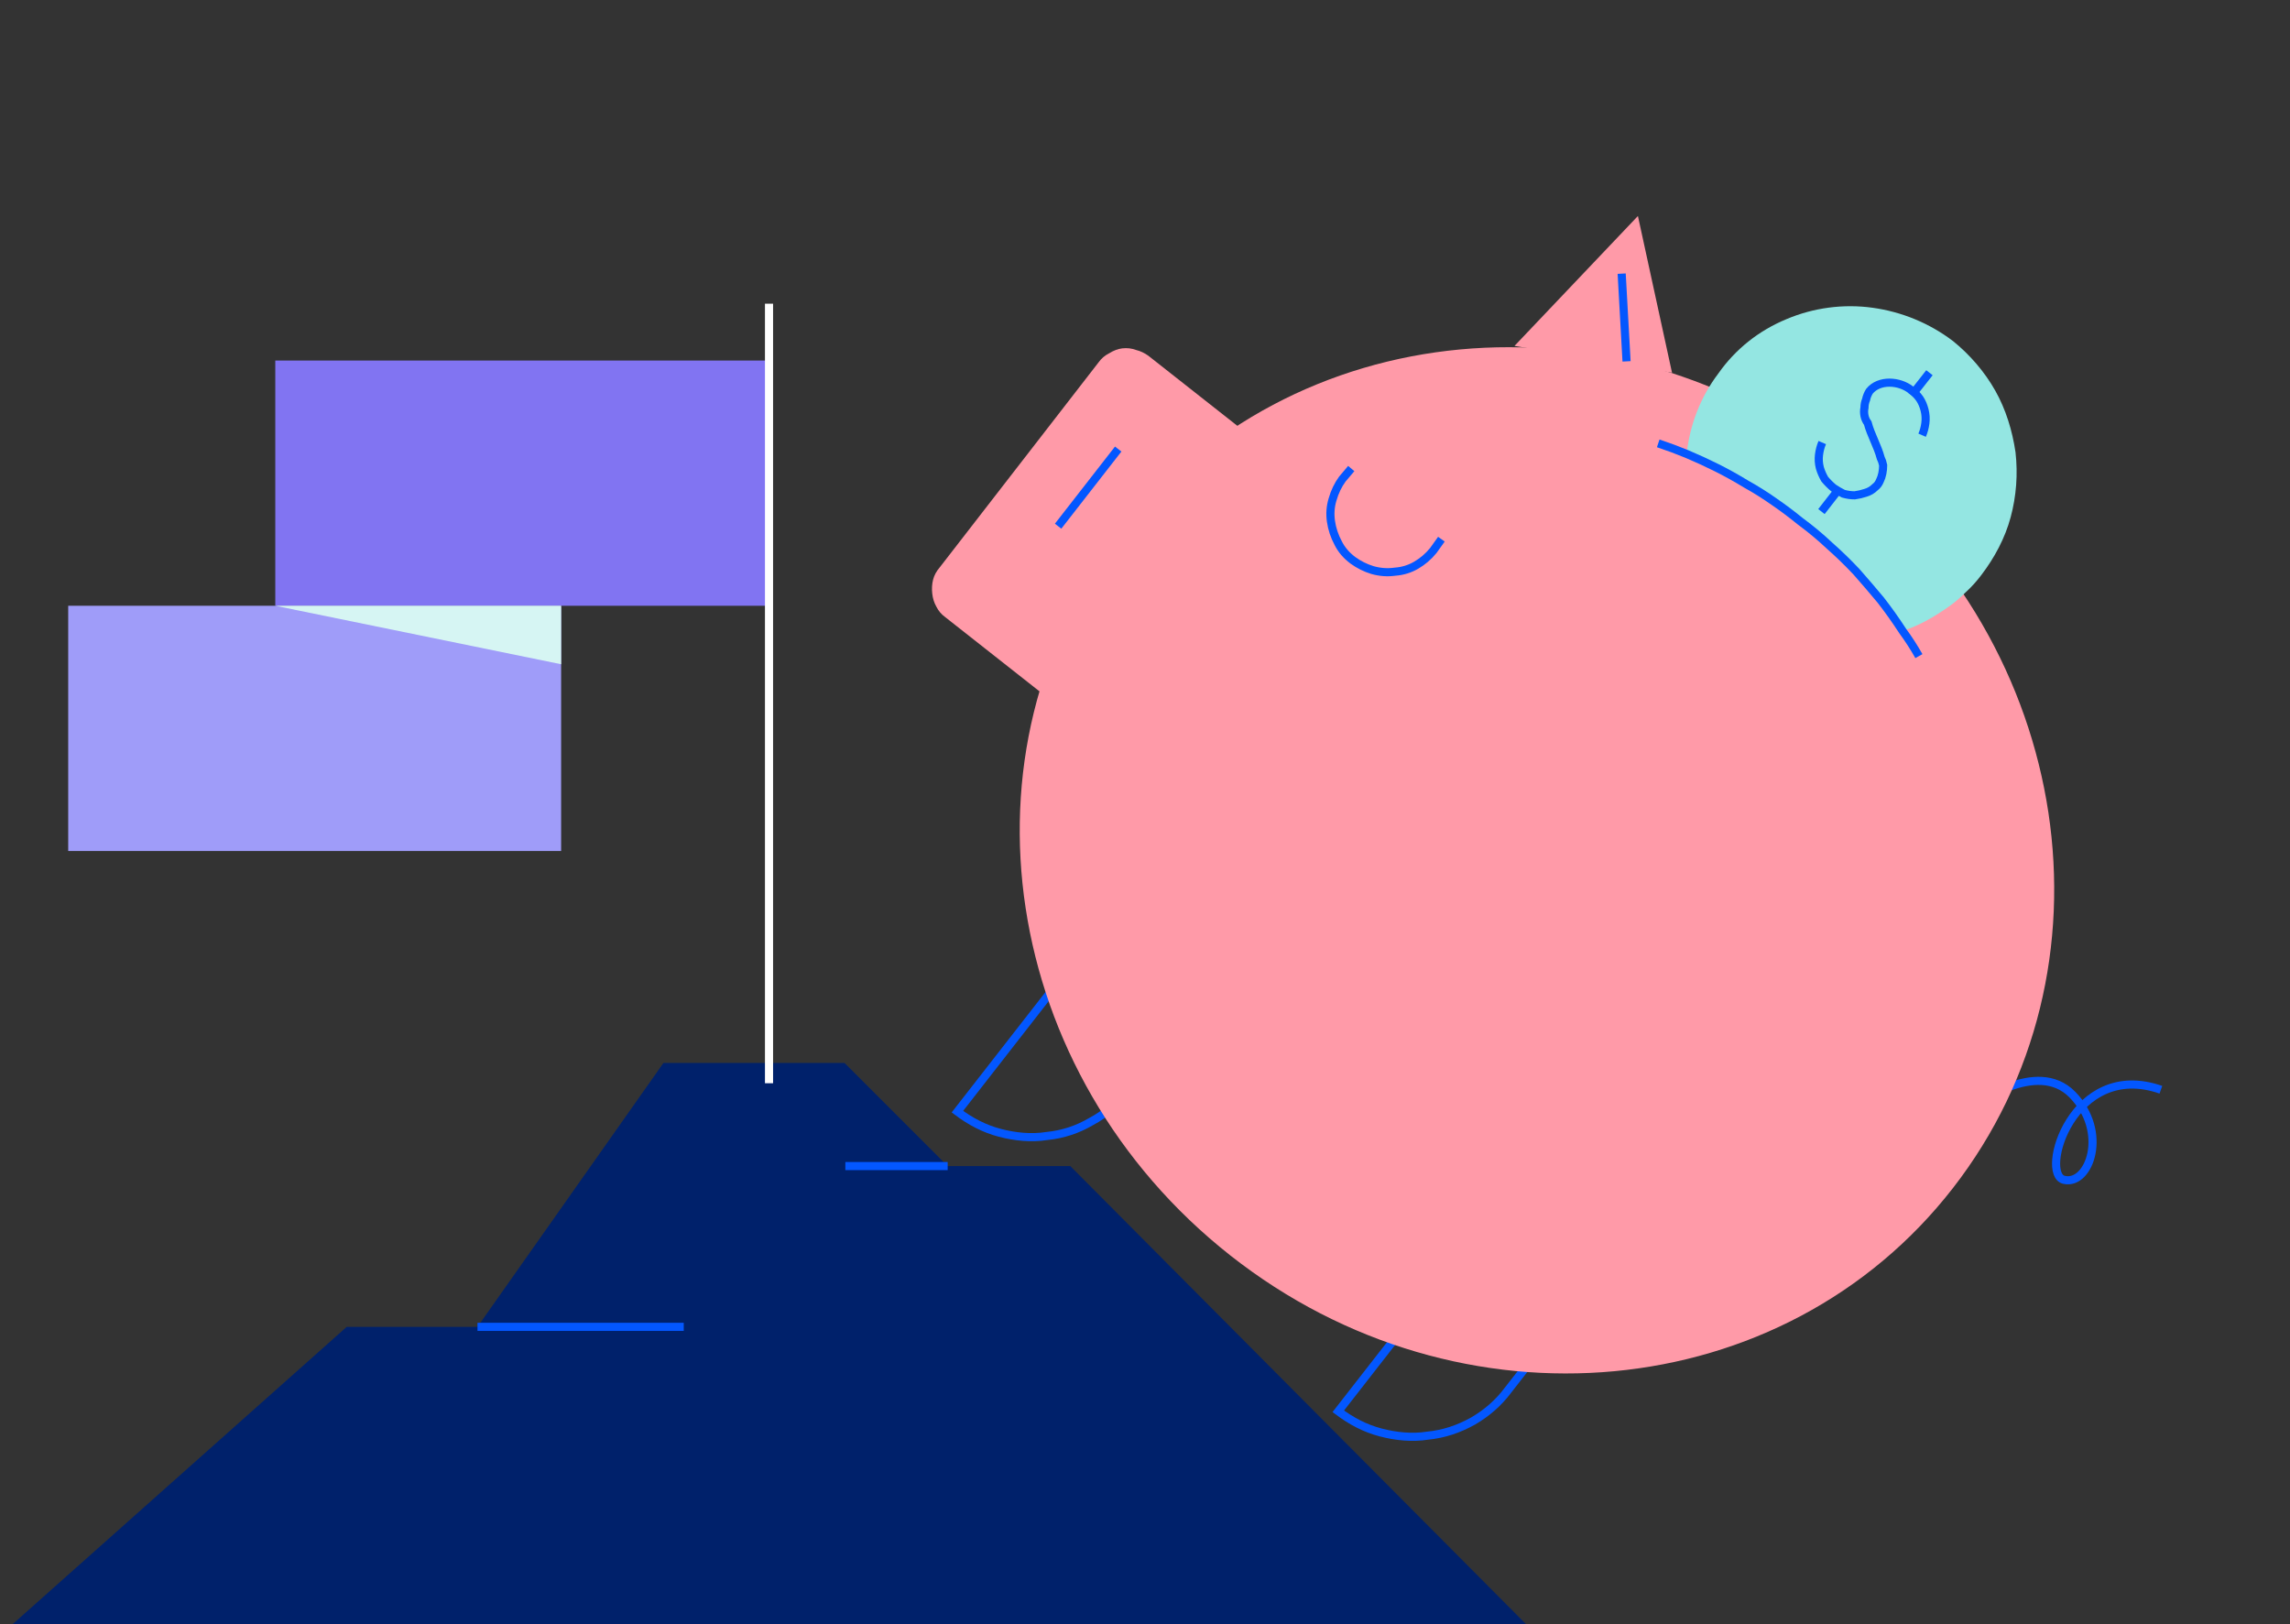
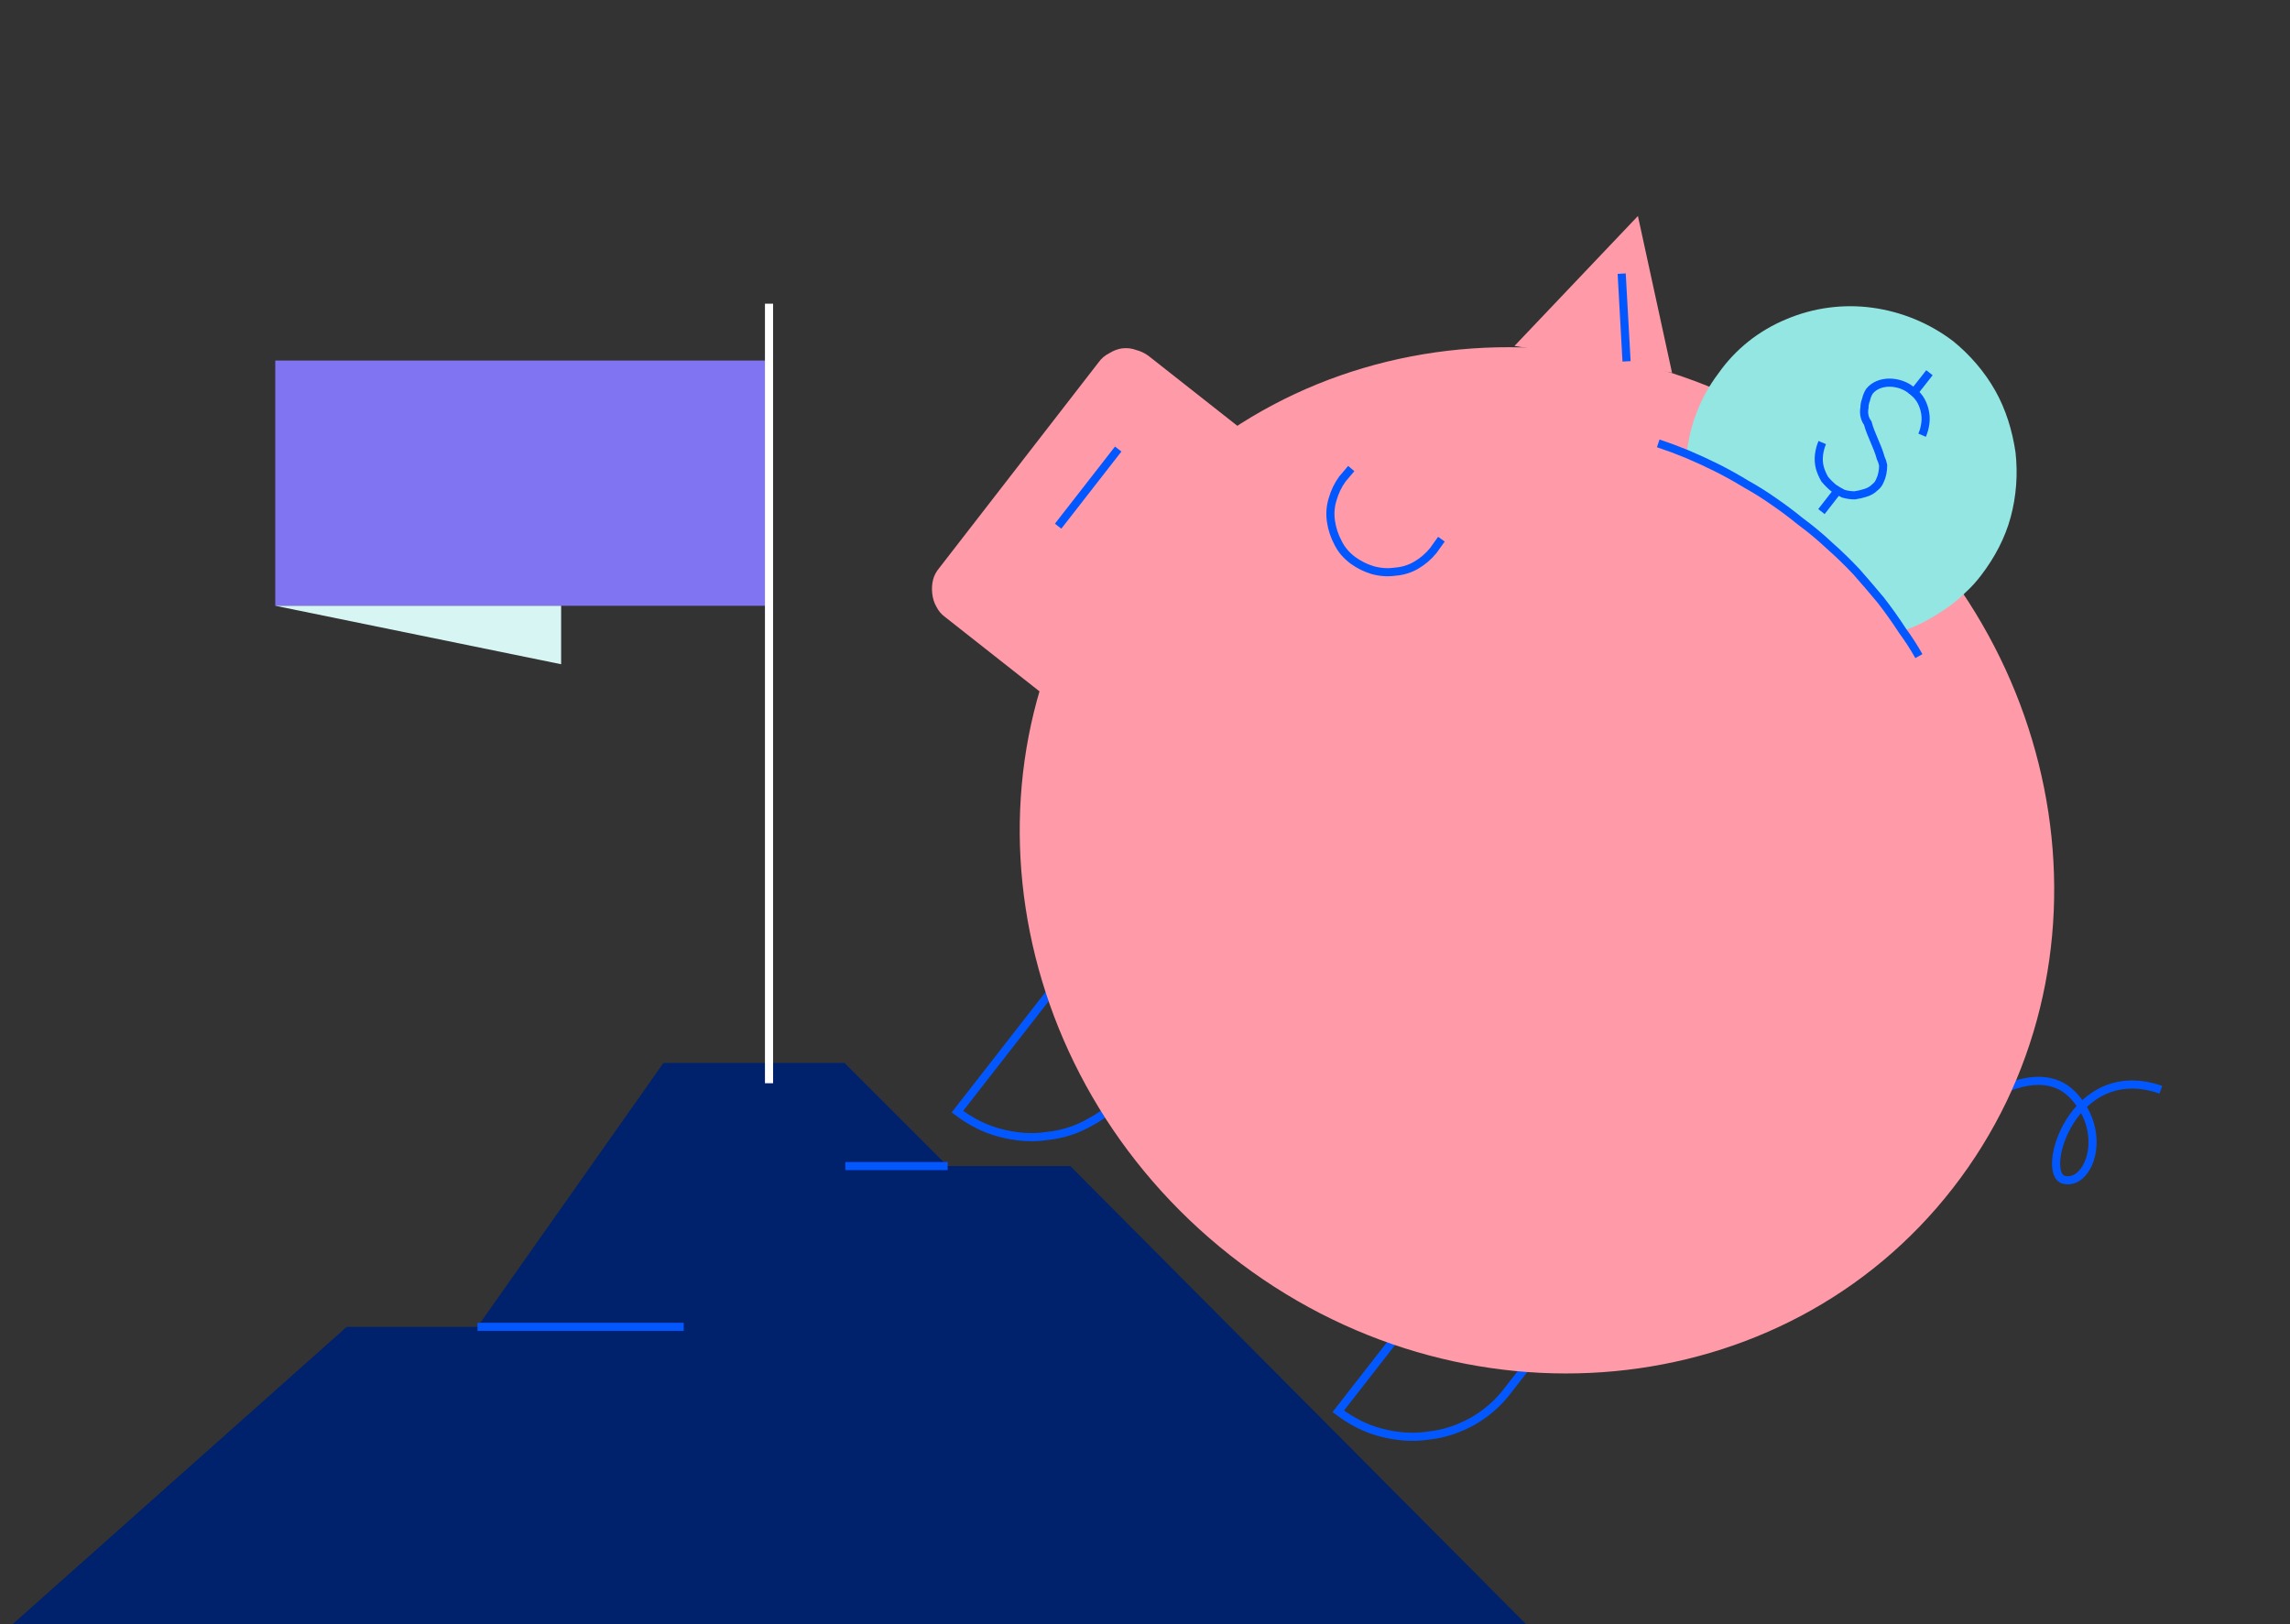
<svg xmlns="http://www.w3.org/2000/svg" version="1.2" viewBox="0 0 282 200" width="282" height="200">
  <rect x="0" y="0" width="282" height="200" fill="#333333" stroke="none" />
  <defs>
    <clipPath clipPathUnits="userSpaceOnUse" id="cp1">
      <path d="m0 0h281.67v200h-281.67z" />
    </clipPath>
  </defs>
  <style>.a{fill:none}.b{fill:#00216b}.c{fill:#8174f2}.d{fill:#9f9cf9}.e{fill:#d6f5f3}.f{fill:none;stroke:#fff;stroke-miterlimit:10}.g{fill:none;stroke:#0357ff;stroke-miterlimit:10}.h{fill:none;stroke:#0357ff;stroke-miterlimit:10;stroke-width:1}.i{fill:#ff9aa8}.j{fill:#94e6e2}</style>
  <g clip-path="url(#cp1)">
    <path class="a" d="m0 12.7h264.5v187.8h-264.5z" />
    <path class="b" d="m81.7 130.9l-22.9 32.5h-16.1l-42.7 38 189.4 0.1-57.6-57.9h-15.1l-12.7-12.7z" />
    <path class="c" d="m33.9 44.4h60.8v30.2h-60.8z" />
-     <path class="d" d="m8.4 74.6h60.7v30.2h-60.7z" />
    <path class="e" d="m33.9 74.6l35.2 7.2v-7.2z" />
    <path class="f" d="m94.7 37.4v96" />
    <path class="g" d="m58.8 163.4h25.4" />
    <path class="g" d="m116.7 143.6h-12.6" />
    <path class="h" d="m243.1 136.2c0 0 7.7-5.9 12.1-1.4 4.5 4.6 2.1 11.2-1 10.5-3.1-0.6 1-14.9 11.9-11.1" />
    <path class="i" d="m186.5 42.6l15.2-16 4.2 19.3z" />
    <path fill-rule="evenodd" class="h" d="m133.8 116.5l11.7 9.2-6.7 8.6c-1.2 1.6-2.7 2.9-4.4 3.8-1.7 1-3.5 1.6-5.5 1.8-1.9 0.3-3.9 0.1-5.8-0.4-1.9-0.5-3.6-1.4-5.2-2.6z" />
    <path fill-rule="evenodd" class="h" d="m180.7 153.4l11.7 9.2-6.7 8.6c-1.2 1.6-2.6 2.8-4.3 3.8-1.8 1-3.6 1.6-5.6 1.8-1.9 0.3-3.9 0.1-5.8-0.4-1.9-0.5-3.6-1.4-5.2-2.6z" />
    <path class="i" d="m240.5 146.3c-20.8 26.8-60.7 30.6-89 8.3-28.3-22.3-34.4-62.1-13.5-89 20.9-26.8 60.8-30.6 89.1-8.3 28.3 22.3 34.3 62.1 13.4 89z" />
    <path class="i" d="m116.4 76l12.7 10 25-32.2-12.7-10q-0.7-0.5-1.5-0.7-0.8-0.3-1.7-0.2-0.8 0.1-1.6 0.6-0.8 0.4-1.3 1.1l-19.6 25.3q-0.6 0.7-0.8 1.5-0.2 0.8-0.1 1.7 0.1 0.9 0.5 1.6 0.4 0.8 1.1 1.3z" />
    <path class="h" d="m137.7 55.3l-7.4 9.5" />
    <path class="h" d="m177.5 66.4l-1 1.4q-0.9 1.1-2.1 1.8-1.2 0.7-2.6 0.8-1.4 0.2-2.8-0.2-1.3-0.4-2.4-1.2-1.2-0.9-1.8-2.1-0.7-1.3-0.9-2.7-0.2-1.4 0.2-2.7 0.4-1.4 1.2-2.5l1.1-1.3" />
    <path class="j" d="m244 70.8q-0.9 1.2-2 2.2-1.1 1.1-2.3 1.9-1.3 0.9-2.6 1.6-1.3 0.7-2.8 1.2-1.3-2-2.7-3.8-1.5-1.8-3-3.5-1.6-1.7-3.3-3.2-1.7-1.6-3.6-3-1.6-1.3-3.2-2.4-1.7-1.2-3.5-2.2-1.8-1.1-3.6-2-1.8-0.9-3.7-1.7c0.4-3.6 1.7-7 3.9-9.9 2.1-3 5-5.3 8.4-6.7 3.3-1.4 7-1.9 10.6-1.4 3.6 0.5 7 1.9 9.9 4.1 2.1 1.7 3.9 3.8 5.2 6.1 1.3 2.3 2.1 4.9 2.5 7.6 0.3 2.7 0.1 5.4-0.6 8-0.7 2.6-2 5-3.6 7.1z" />
    <path class="h" d="m199.7 33.7l0.6 10.8" />
    <path class="h" d="m236.3 80.8q-0.9-1.6-2-3.1-1.3-2-2.7-3.8-1.5-1.8-3-3.5-1.6-1.7-3.3-3.2-1.7-1.6-3.6-3-1.6-1.3-3.2-2.4-1.7-1.2-3.5-2.2-1.8-1.1-3.6-2-1.8-0.9-3.7-1.7-1.7-0.7-3.5-1.3" />
    <path class="h" d="m224.4 54.5q-0.3 0.7-0.4 1.5-0.1 0.8 0.1 1.6 0.2 0.7 0.6 1.4 0.5 0.6 1.1 1.1 0.6 0.4 1.2 0.7 0.7 0.2 1.4 0.2 0.7-0.1 1.3-0.3 0.7-0.2 1.2-0.7 0.4-0.3 0.6-0.8 0.2-0.4 0.3-0.9 0.1-0.5 0.1-1-0.1-0.5-0.3-0.9c-0.4-1.5-1.2-2.8-1.6-4.3q-0.3-0.4-0.4-0.9-0.1-0.5 0-1 0-0.5 0.2-1 0.1-0.5 0.4-1c1.2-1.5 3.7-1.3 5.1-0.2q0.6 0.4 1.1 1.1 0.4 0.6 0.6 1.4 0.2 0.8 0.1 1.6-0.1 0.8-0.4 1.5" />
    <path class="h" d="m235.4 48.7l2.2-2.8" />
    <path class="h" d="m224.3 63l2.1-2.7" />
  </g>
</svg>